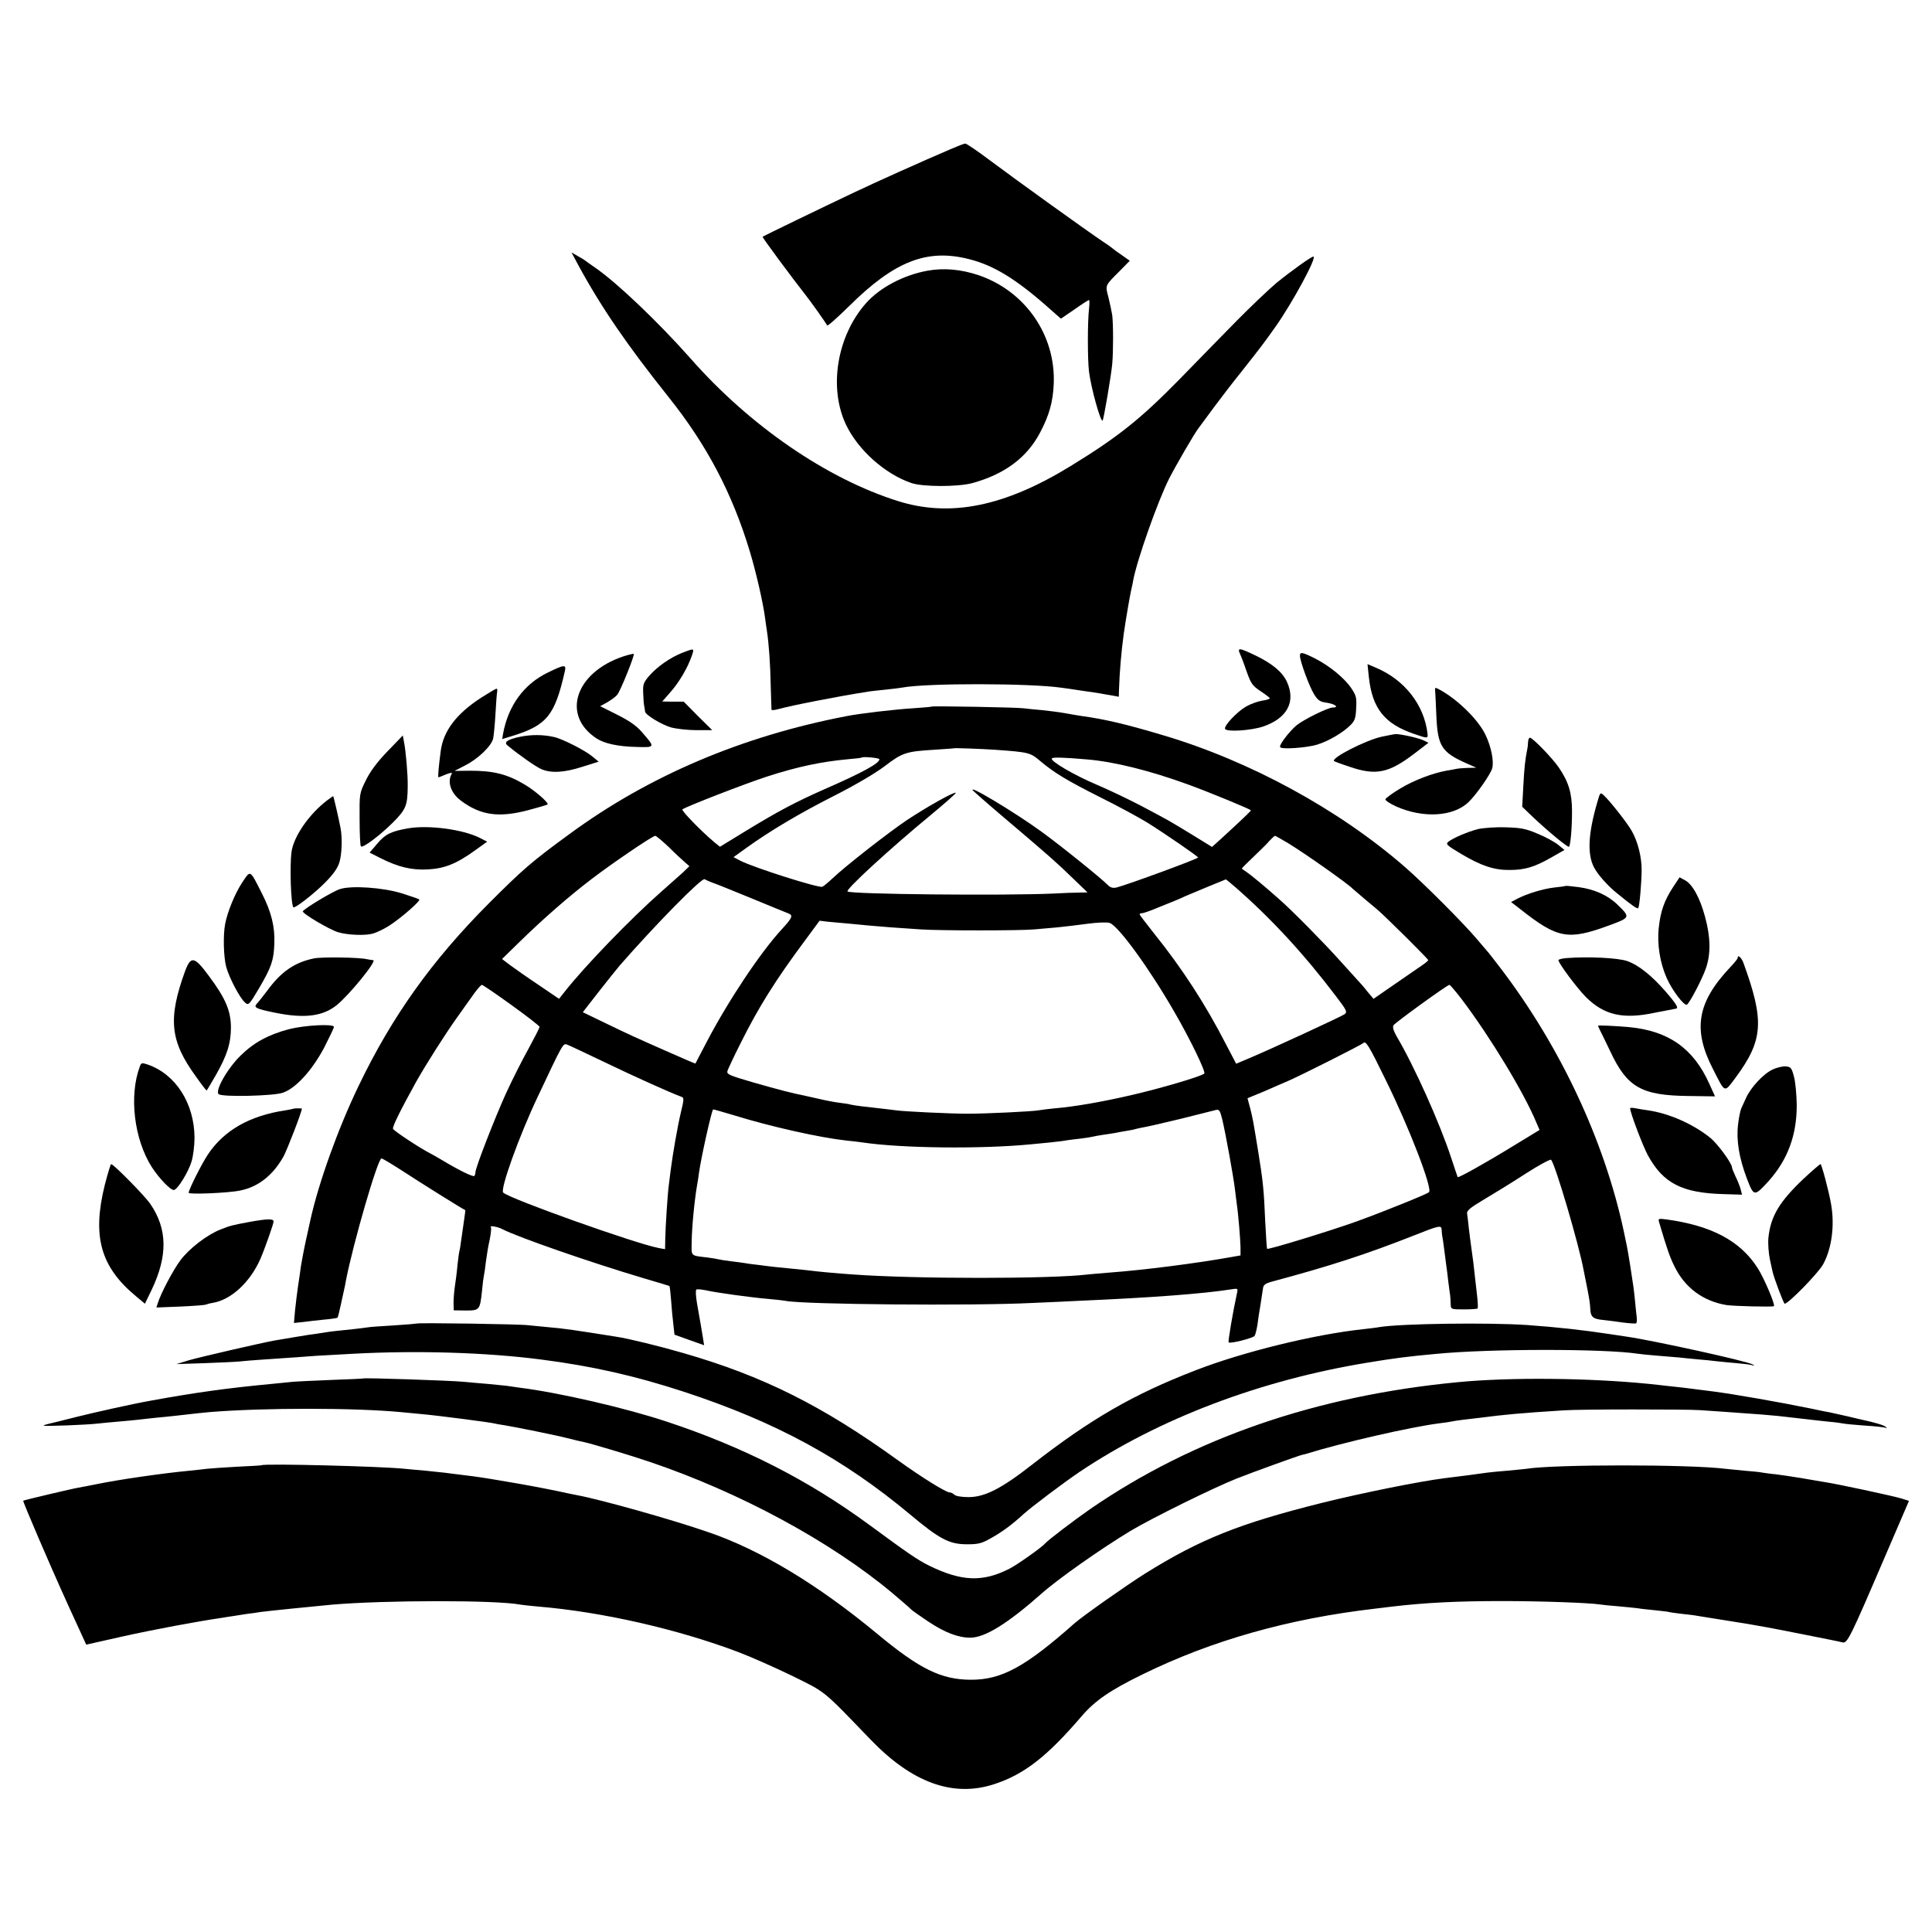
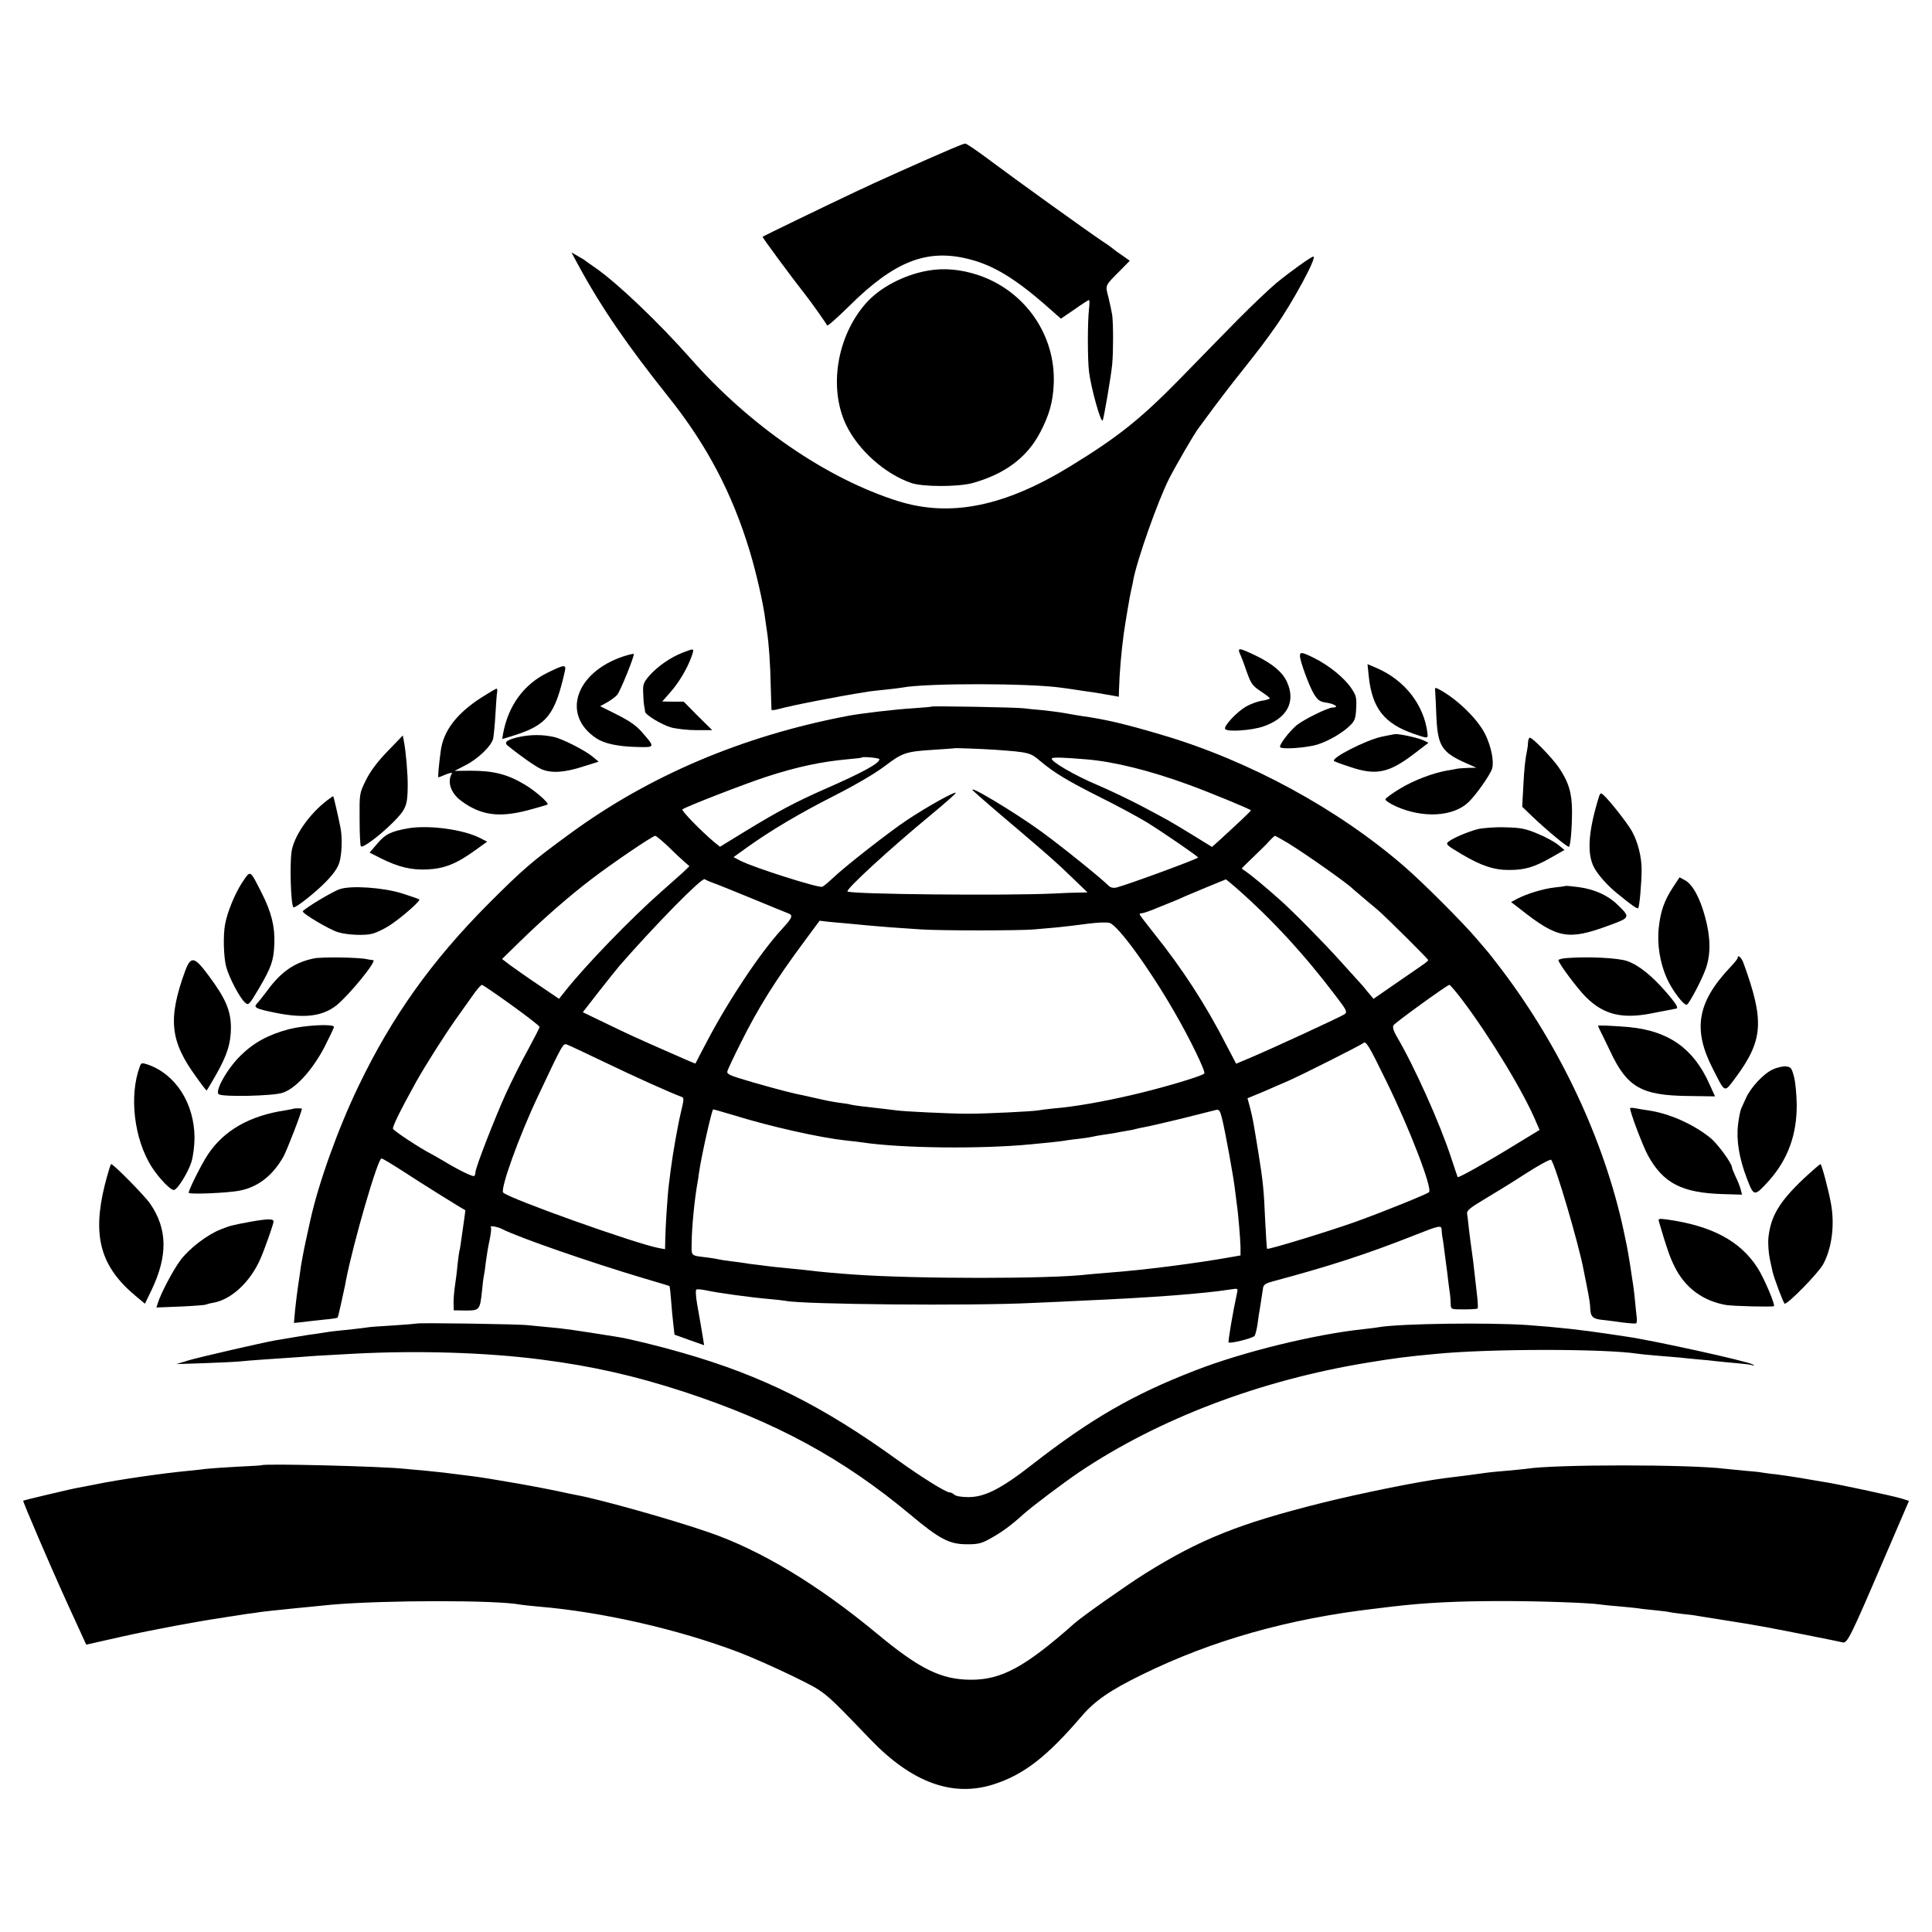
<svg xmlns="http://www.w3.org/2000/svg" version="1.0" width="1024pt" height="1024pt" viewBox="0 0 1024 1024" preserveAspectRatio="xMidYMid meet">
  <g transform="translate(0,1024) scale(0.1,-0.1)" fill="#000000" stroke="none">
    <path d="M5035 9448 c-136 -58 -408 -180 -508 -228 -171 -81 -481 -231 -485 -235 -3 -3 158 -220 225 -305 29 -36 113 -155 117 -165 2 -5 54 41 117 103 240 238 413 306 637 248 131 -33 252 -108 426 -263 l59 -52 72 49 c39 28 74 50 77 50 3 0 3 -21 0 -47 -8 -69 -8 -269 0 -333 11 -88 62 -270 72 -259 6 6 45 236 51 299 6 66 6 211 0 260 -3 19 -12 61 -20 94 -17 66 -21 59 62 142 l51 52 -41 29 c-23 15 -44 31 -47 34 -3 3 -27 21 -55 39 -95 64 -470 334 -594 427 -68 51 -129 93 -135 92 -6 0 -42 -14 -81 -31z" />
    <path d="M3066 8833 c123 -226 261 -426 478 -698 202 -253 337 -509 430 -817 33 -109 70 -270 81 -353 3 -22 7 -53 10 -70 10 -66 18 -176 20 -290 2 -66 4 -123 4 -127 1 -3 16 -2 34 3 82 22 295 64 483 94 11 2 52 6 90 10 38 4 78 9 88 11 131 24 674 23 841 -1 17 -2 66 -9 110 -16 44 -6 89 -13 100 -15 11 -2 37 -7 58 -10 l37 -7 1 39 c3 93 12 197 25 294 9 64 33 205 39 230 3 14 9 38 11 53 20 108 129 417 190 539 34 67 133 238 156 268 10 14 49 66 85 115 37 50 101 133 143 185 108 137 115 146 181 239 89 126 222 371 200 371 -11 0 -116 -75 -196 -140 -38 -32 -133 -122 -211 -201 -77 -79 -214 -218 -302 -309 -208 -212 -326 -306 -577 -460 -350 -215 -638 -273 -915 -186 -379 119 -787 400 -1100 756 -170 192 -388 400 -505 481 -27 19 -52 36 -55 39 -3 3 -20 13 -38 23 l-33 19 37 -69z" />
    <path d="M4915 8805 c-127 -23 -253 -90 -326 -173 -153 -174 -198 -447 -105 -643 64 -134 206 -261 346 -309 61 -21 245 -21 322 -1 172 47 291 135 361 269 48 91 68 162 72 257 11 258 -150 491 -397 576 -95 32 -187 40 -273 24z" />
    <path d="M3616 6780 c-63 -25 -131 -72 -175 -122 -30 -35 -34 -45 -32 -91 1 -29 3 -61 6 -72 2 -11 4 -23 4 -27 2 -17 86 -68 136 -83 29 -8 91 -15 136 -15 l84 0 -76 75 -75 76 -57 0 -57 1 43 49 c46 52 91 128 113 191 15 44 15 43 -50 18z" />
    <path d="M6575 6768 c8 -18 24 -62 36 -97 20 -55 29 -67 71 -95 26 -17 48 -34 48 -37 0 -4 -19 -10 -42 -13 -24 -4 -61 -18 -84 -31 -48 -28 -117 -101 -111 -118 6 -18 141 -9 204 13 126 44 172 131 124 236 -23 51 -76 96 -167 140 -90 43 -98 43 -79 2z" />
    <path d="M3304 6761 c-255 -85 -330 -312 -142 -435 41 -27 115 -43 212 -45 100 -3 100 -3 27 80 -28 33 -68 60 -130 91 l-90 45 38 21 c20 12 44 29 52 39 17 19 94 211 88 217 -2 2 -27 -4 -55 -13z" />
    <path d="M6890 6764 c0 -28 50 -164 75 -204 21 -33 31 -40 70 -45 42 -7 64 -25 29 -25 -26 0 -157 -65 -193 -95 -40 -35 -93 -104 -86 -115 8 -13 137 -4 195 13 60 18 139 64 179 105 22 22 27 38 29 89 3 56 0 67 -27 107 -37 54 -116 118 -193 157 -66 33 -78 35 -78 13z" />
    <path d="M7255 6653 c18 -167 82 -249 240 -303 73 -25 74 -25 71 3 -18 151 -121 283 -271 347 l-47 20 7 -67z" />
    <path d="M2905 6676 c-129 -62 -212 -177 -239 -327 l-4 -26 59 18 c178 56 220 108 273 342 8 36 -3 35 -89 -7z" />
    <path d="M7607 6572 c1 -15 4 -72 6 -127 7 -160 28 -193 162 -252 l50 -22 -45 -1 c-25 -1 -52 -3 -60 -5 -8 -2 -31 -6 -50 -9 -78 -14 -177 -52 -248 -95 -42 -25 -77 -51 -79 -57 -2 -6 23 -23 56 -38 143 -64 303 -55 384 22 41 39 118 149 126 180 10 37 -5 114 -36 178 -38 80 -151 191 -249 242 -18 10 -20 8 -17 -16z" />
    <path d="M2550 6542 c-131 -85 -200 -176 -214 -282 -11 -83 -16 -140 -12 -140 2 0 20 7 41 16 20 8 34 10 30 4 -26 -43 -6 -103 47 -143 104 -78 200 -92 354 -52 53 14 101 28 106 31 10 7 -69 76 -125 108 -90 53 -162 71 -285 71 l-83 -1 56 29 c68 34 140 103 149 143 3 16 9 74 12 129 3 55 7 108 9 118 2 9 0 17 -3 17 -4 0 -41 -22 -82 -48z" />
    <path d="M4938 6495 c-2 -2 -46 -5 -98 -9 -89 -5 -287 -28 -355 -42 -551 -106 -1044 -315 -1463 -622 -203 -148 -249 -188 -432 -371 -301 -302 -513 -599 -690 -968 -108 -224 -212 -514 -255 -710 -2 -10 -13 -59 -24 -109 -11 -50 -22 -111 -26 -135 -3 -24 -10 -71 -15 -104 -5 -33 -12 -91 -16 -129 l-6 -68 48 5 c27 4 78 9 114 13 36 3 67 8 69 10 2 1 10 34 18 71 8 37 16 73 17 78 2 6 6 28 10 50 38 195 168 645 188 645 6 0 60 -33 122 -73 82 -54 306 -194 322 -201 1 -1 -2 -24 -6 -51 -4 -28 -11 -75 -15 -105 -4 -30 -8 -57 -10 -60 -1 -3 -6 -36 -10 -73 -3 -37 -10 -89 -14 -115 -4 -26 -7 -65 -7 -87 l1 -40 63 -1 c74 0 76 2 87 106 3 36 8 72 10 80 2 8 7 40 10 70 4 30 12 83 20 117 7 34 10 65 7 68 -11 11 35 4 61 -10 84 -43 466 -176 752 -261 72 -21 131 -39 133 -40 2 -1 6 -35 9 -76 3 -40 8 -98 12 -128 l6 -54 78 -28 79 -28 -6 38 c-3 20 -9 53 -12 72 -3 19 -12 68 -19 108 -7 40 -9 75 -4 77 4 3 27 1 51 -4 56 -13 248 -39 335 -46 37 -3 77 -8 88 -10 93 -19 989 -27 1305 -11 91 4 208 9 260 12 369 16 649 37 794 60 38 6 38 6 32 -22 -21 -95 -48 -255 -44 -259 9 -8 131 23 138 35 5 9 11 35 15 60 3 25 10 72 16 105 5 33 11 71 13 85 2 20 12 27 47 37 306 82 501 145 759 247 128 51 140 53 141 29 0 -10 2 -25 3 -33 2 -8 7 -42 11 -75 4 -33 9 -71 11 -85 2 -14 7 -50 10 -80 4 -30 8 -64 10 -75 1 -11 3 -32 3 -47 1 -28 2 -28 69 -28 38 0 71 2 74 5 2 3 1 33 -3 67 -4 35 -10 90 -14 123 -3 33 -10 87 -15 120 -5 33 -11 85 -15 116 -3 31 -7 65 -9 76 -3 16 15 31 87 74 51 30 150 91 221 137 71 46 133 79 137 75 22 -22 149 -454 173 -587 3 -16 10 -52 16 -80 15 -75 18 -98 19 -126 2 -40 15 -51 67 -56 27 -3 76 -9 109 -14 33 -4 63 -6 67 -4 3 2 5 16 3 32 -2 15 -6 54 -9 87 -6 60 -8 76 -26 190 -15 94 -18 106 -34 181 -103 480 -336 976 -650 1389 -34 44 -63 82 -66 85 -3 3 -32 37 -64 75 -72 85 -285 298 -381 381 -351 305 -821 561 -1280 697 -194 58 -307 85 -432 102 -21 3 -60 10 -88 15 -27 5 -81 12 -120 16 -38 3 -83 8 -100 10 -34 5 -483 13 -487 9z m337 -229 c181 -13 186 -15 240 -61 74 -62 142 -103 321 -193 89 -44 199 -104 245 -132 90 -56 269 -179 269 -185 0 -7 -373 -144 -432 -159 -19 -4 -32 -1 -45 12 -34 35 -247 207 -353 284 -146 106 -407 262 -360 215 15 -15 134 -118 241 -208 149 -127 202 -173 279 -248 l84 -81 -45 -1 c-24 0 -84 -2 -134 -5 -262 -12 -1078 -4 -1093 11 -11 10 224 226 441 405 75 62 135 115 133 118 -8 7 -152 -74 -258 -144 -97 -65 -328 -245 -397 -311 -20 -19 -43 -38 -52 -43 -16 -9 -363 101 -435 138 l-36 19 68 49 c125 90 283 184 467 277 112 57 214 117 266 156 94 72 114 78 261 87 58 4 106 7 107 8 3 2 143 -3 218 -8z m-614 -50 c1 -21 -85 -69 -291 -159 -156 -69 -248 -118 -420 -223 l-134 -82 -31 25 c-71 60 -175 167 -168 173 14 13 334 137 448 174 164 53 289 79 430 92 38 3 71 7 73 9 6 6 92 -2 93 -9z m1099 -1 c146 -12 337 -60 537 -133 118 -43 333 -132 333 -137 0 -4 -44 -46 -155 -148 l-51 -46 -104 64 c-123 75 -121 74 -270 153 -63 33 -169 84 -235 112 -121 51 -249 126 -240 140 4 7 58 6 185 -5z m-2216 -464 c33 -33 72 -69 86 -81 l24 -21 -34 -33 c-19 -17 -72 -64 -116 -103 -160 -141 -404 -393 -510 -528 l-31 -39 -109 74 c-60 40 -128 88 -151 105 l-42 32 94 92 c124 121 261 241 382 333 107 82 322 228 336 228 5 0 37 -27 71 -59z m3280 22 c94 -57 326 -221 346 -244 3 -3 37 -32 75 -64 80 -66 67 -55 214 -199 61 -61 111 -112 111 -115 -1 -4 -17 -17 -38 -31 -20 -14 -85 -59 -145 -100 l-107 -74 -33 39 c-17 22 -39 47 -47 55 -8 9 -51 56 -95 105 -86 96 -252 265 -326 330 -66 59 -149 128 -173 144 -12 8 -22 15 -24 17 -2 1 25 28 59 60 34 33 74 71 87 87 14 15 27 27 30 27 2 0 32 -17 66 -37z m-3049 -211 c17 -5 109 -43 205 -82 96 -40 185 -76 198 -81 27 -10 22 -23 -34 -84 -113 -122 -284 -379 -397 -595 -33 -63 -61 -116 -61 -117 -1 -1 -62 25 -136 58 -182 80 -215 95 -347 159 l-114 55 84 108 c46 59 97 122 112 140 186 213 436 468 450 457 6 -4 24 -12 40 -18z m2777 -28 c188 -165 359 -350 528 -573 59 -77 62 -85 46 -97 -19 -13 -382 -181 -503 -232 l-71 -30 -53 101 c-109 213 -234 405 -381 588 -43 54 -78 100 -78 103 0 3 6 6 14 6 8 0 47 14 87 31 41 16 83 34 94 38 11 5 31 13 45 20 18 8 198 83 217 90 1 1 26 -20 55 -45z m-2057 -189 c39 -4 86 -8 105 -10 19 -2 73 -6 120 -10 47 -3 119 -8 160 -11 97 -7 528 -7 602 0 31 3 87 8 125 11 37 4 109 12 158 19 55 7 101 9 117 4 46 -16 209 -240 341 -469 86 -148 169 -321 160 -329 -15 -15 -229 -78 -385 -114 -155 -36 -303 -62 -413 -71 -33 -3 -69 -8 -80 -10 -31 -6 -280 -18 -375 -18 -93 0 -343 12 -381 18 -22 3 -56 7 -179 21 -25 3 -52 7 -60 9 -8 3 -35 7 -60 10 -25 3 -73 12 -106 20 -34 8 -73 16 -85 19 -53 10 -131 30 -267 69 -130 38 -142 43 -136 62 4 11 34 76 69 145 94 189 185 335 343 547 l76 103 41 -5 c22 -2 72 -7 110 -10z m-1784 -432 c82 -59 149 -111 149 -116 0 -4 -27 -57 -59 -116 -33 -59 -87 -166 -120 -238 -60 -133 -161 -392 -161 -416 0 -8 -3 -16 -6 -20 -7 -6 -83 31 -169 83 -27 16 -57 33 -65 37 -50 25 -193 119 -197 130 -4 11 38 96 122 248 53 94 152 250 216 340 35 50 78 109 94 132 17 23 34 42 39 43 5 0 75 -48 157 -107z m5037 30 c151 -200 330 -495 396 -655 l16 -37 -138 -84 c-153 -94 -292 -171 -296 -166 -1 2 -17 49 -35 104 -61 185 -195 484 -289 643 -17 30 -22 49 -16 58 10 15 285 214 296 214 4 0 34 -35 66 -77z m-403 -428 c125 -253 249 -576 229 -594 -13 -11 -235 -101 -384 -155 -136 -49 -469 -151 -474 -145 -2 2 -6 67 -10 144 -7 169 -12 215 -37 370 -27 164 -28 173 -43 232 l-14 52 87 36 c47 21 106 46 131 57 73 32 384 189 395 199 14 14 28 -7 120 -196z m-4136 93 c158 -76 340 -158 402 -181 15 -5 15 -12 -2 -82 -18 -76 -43 -220 -54 -305 -3 -25 -8 -61 -10 -80 -7 -52 -18 -227 -19 -288 l-1 -53 -33 6 c-123 23 -793 262 -825 294 -17 17 83 297 184 510 131 278 133 281 153 275 10 -3 102 -47 205 -96z m677 -278 c196 -61 460 -120 599 -135 33 -3 71 -8 85 -10 207 -31 628 -36 895 -10 22 2 68 7 103 10 35 4 73 8 85 11 12 2 45 6 72 9 28 3 57 8 65 10 8 2 33 7 55 10 23 3 52 8 65 10 14 3 41 8 60 11 19 3 41 7 49 10 8 2 29 7 47 10 18 3 106 23 196 45 90 23 172 43 183 46 17 4 22 -4 33 -49 18 -75 59 -302 67 -368 4 -30 8 -66 10 -80 8 -51 19 -187 20 -230 l0 -44 -45 -8 c-195 -35 -473 -70 -650 -83 -47 -4 -98 -8 -115 -10 -195 -24 -914 -24 -1243 0 -77 5 -196 16 -222 20 -14 2 -56 6 -95 10 -38 4 -83 8 -100 10 -16 2 -52 6 -80 10 -27 3 -61 7 -75 10 -14 2 -47 7 -75 10 -27 3 -57 8 -65 10 -8 2 -35 7 -60 10 -92 11 -85 5 -84 81 1 82 15 223 29 304 3 14 7 43 10 65 11 80 68 335 75 335 4 0 52 -14 106 -30z" />
    <path d="M2757 6335 c-68 -14 -89 -29 -66 -47 66 -54 149 -112 179 -125 52 -22 121 -18 217 13 l86 27 -34 28 c-40 33 -160 94 -204 103 -58 13 -120 13 -178 1z" />
    <path d="M7322 6335 c-85 -19 -269 -113 -251 -129 2 -2 39 -16 82 -30 140 -48 208 -34 345 71 l73 56 -26 13 c-24 12 -126 35 -149 33 -6 0 -39 -7 -74 -14z" />
    <path d="M2054 6258 c-56 -58 -92 -107 -115 -154 -34 -69 -34 -70 -33 -207 0 -75 3 -140 7 -143 10 -10 98 56 168 125 71 71 79 91 80 193 1 61 -10 189 -20 237 l-6 33 -81 -84z" />
    <path d="M8099 6308 c0 -13 -2 -30 -4 -38 -11 -54 -16 -98 -21 -195 l-6 -111 53 -51 c82 -78 189 -166 195 -161 8 8 16 97 16 188 0 96 -18 156 -70 232 -34 50 -139 158 -153 158 -5 0 -9 -10 -10 -22z" />
    <path d="M8466 5988 c-48 -164 -54 -274 -18 -344 19 -38 72 -98 123 -139 76 -62 108 -85 112 -78 7 11 17 128 18 199 1 69 -20 154 -53 211 -24 42 -116 159 -147 187 -19 18 -20 17 -35 -36z" />
    <path d="M1734 5998 c-96 -73 -178 -192 -189 -274 -10 -78 -3 -279 10 -293 8 -7 112 74 170 133 42 43 65 75 74 106 13 43 16 128 6 181 -11 57 -37 169 -39 169 -2 0 -16 -10 -32 -22z" />
    <path d="M2165 5850 c-92 -16 -123 -31 -165 -81 l-41 -48 59 -30 c94 -47 165 -64 251 -59 88 5 151 30 249 101 l64 46 -39 20 c-89 45 -269 69 -378 51z" />
    <path d="M7835 5846 c-55 -14 -130 -46 -158 -67 -16 -13 -10 -19 71 -67 103 -61 172 -84 253 -83 80 0 131 15 217 64 l74 42 -33 27 c-18 15 -67 42 -109 59 -63 27 -90 32 -170 34 -52 2 -117 -3 -145 -9z" />
    <path d="M1284 5563 c-39 -59 -79 -157 -91 -222 -11 -60 -8 -173 6 -226 16 -58 71 -163 99 -188 19 -17 21 -16 75 75 65 111 78 147 81 236 4 89 -16 169 -66 267 -65 128 -59 125 -104 58z" />
    <path d="M8867 5537 c-46 -70 -66 -128 -75 -213 -10 -88 6 -187 42 -268 29 -66 93 -149 107 -141 15 10 79 132 100 191 27 76 26 167 -4 275 -27 101 -67 173 -107 194 l-28 15 -35 -53z" />
    <path d="M8297 5544 c-1 -1 -28 -5 -59 -8 -60 -7 -143 -32 -197 -60 l-32 -17 48 -37 c200 -158 254 -167 474 -86 111 41 111 42 41 110 -49 48 -121 81 -205 92 -37 5 -68 8 -70 6z" />
    <path d="M1800 5527 c-37 -12 -185 -101 -195 -117 -6 -10 140 -97 187 -111 50 -15 144 -19 185 -7 21 6 60 25 88 43 63 41 167 132 157 138 -4 3 -45 17 -92 32 -99 31 -270 43 -330 22z" />
    <path d="M1663 5160 c-102 -21 -174 -71 -246 -170 -23 -30 -47 -61 -55 -69 -20 -21 -6 -28 98 -49 153 -31 250 -19 324 40 68 55 216 237 194 239 -7 0 -22 3 -33 5 -41 10 -242 13 -282 4z" />
    <path d="M8303 5162 c-24 -2 -43 -7 -43 -11 0 -16 99 -149 146 -196 97 -96 197 -119 368 -82 50 10 97 19 104 20 22 1 13 18 -45 86 -76 88 -146 145 -208 167 -48 17 -206 25 -322 16z" />
    <path d="M9210 5163 c0 -5 -17 -26 -38 -48 -177 -187 -202 -331 -92 -543 65 -128 58 -125 118 -45 148 200 155 301 42 611 -11 28 -30 44 -30 25z" />
    <path d="M981 5093 c-92 -254 -80 -371 59 -561 28 -40 53 -72 55 -72 1 0 23 36 48 80 61 107 81 170 81 256 -1 87 -28 152 -116 270 -78 106 -96 109 -127 27z" />
    <path d="M1531 4785 c-109 -29 -186 -71 -256 -140 -70 -68 -139 -190 -115 -205 24 -15 288 -9 338 8 69 23 155 117 220 239 28 55 52 105 52 110 0 18 -157 9 -239 -12z" />
    <path d="M8470 4803 c0 -2 4 -11 9 -21 5 -9 30 -61 56 -115 89 -190 165 -233 412 -236 l143 -2 -30 66 c-84 188 -216 281 -425 301 -83 7 -165 11 -165 7z" />
    <path d="M741 4587 c-58 -156 -30 -385 63 -532 41 -63 103 -127 119 -122 21 6 76 97 92 150 9 29 16 86 16 127 -1 182 -100 337 -249 388 -30 10 -34 9 -41 -11z" />
    <path d="M9395 4571 c-47 -21 -115 -94 -140 -149 -9 -20 -21 -46 -26 -57 -5 -11 -13 -50 -17 -86 -10 -84 6 -178 47 -286 37 -96 39 -96 115 -13 102 114 150 246 149 405 -1 55 -7 123 -15 150 -12 45 -16 50 -43 53 -16 1 -48 -6 -70 -17z" />
    <path d="M1557 4364 c-1 -1 -21 -5 -44 -9 -189 -28 -326 -106 -411 -234 -33 -49 -102 -187 -102 -203 0 -10 214 -1 273 12 95 19 172 79 229 179 19 34 98 238 98 255 0 2 -40 2 -43 0z" />
    <path d="M8640 4366 c0 -23 68 -202 95 -251 81 -147 181 -198 399 -204 l99 -3 -7 28 c-4 15 -16 46 -27 68 -10 22 -19 43 -19 48 0 22 -77 127 -116 158 -91 73 -218 129 -329 145 -22 3 -52 8 -67 11 -16 3 -28 3 -28 0z" />
    <path d="M555 3958 c-67 -271 -22 -432 164 -587 l49 -41 35 72 c87 182 85 324 -7 458 -29 42 -194 210 -207 210 -3 0 -18 -50 -34 -112z" />
    <path d="M9561 3994 c-130 -123 -176 -200 -188 -314 -3 -32 1 -83 8 -116 7 -32 13 -61 14 -64 7 -33 59 -170 64 -170 20 0 179 163 204 209 46 84 62 207 42 319 -12 70 -50 212 -56 212 -3 0 -43 -34 -88 -76z" />
    <path d="M1325 3764 c-97 -18 -104 -20 -155 -40 -72 -28 -168 -102 -214 -164 -40 -54 -104 -176 -120 -228 l-7 -22 127 5 c70 3 131 8 134 10 4 2 21 7 40 10 96 17 195 109 249 230 23 52 71 188 71 201 0 15 -31 15 -125 -2z" />
    <path d="M8793 3764 c43 -146 58 -188 82 -236 55 -113 151 -184 275 -205 40 -6 242 -11 252 -6 9 5 -51 147 -86 202 -92 144 -244 225 -485 258 -40 5 -43 4 -38 -13z" />
    <path d="M2209 3225 c-2 -1 -58 -6 -123 -10 -66 -4 -127 -8 -135 -10 -16 -3 -140 -17 -176 -20 -11 -1 -42 -5 -70 -10 -27 -4 -59 -9 -70 -10 -21 -3 -126 -21 -180 -30 -76 -14 -397 -88 -455 -105 l-65 -20 150 5 c83 3 166 7 185 9 19 2 74 7 123 10 48 3 126 9 175 12 93 7 96 8 307 19 337 18 702 7 995 -31 271 -35 495 -86 753 -170 488 -160 845 -354 1202 -652 155 -130 207 -157 300 -157 61 0 78 4 130 34 57 32 104 66 170 126 47 42 212 166 296 223 422 283 959 487 1529 580 139 23 208 32 360 46 284 28 894 28 1070 1 14 -2 59 -7 100 -10 41 -3 95 -8 120 -10 25 -3 70 -7 100 -10 30 -2 75 -7 100 -10 25 -3 72 -7 104 -10 33 -3 69 -7 80 -10 16 -5 17 -4 6 3 -26 17 -527 127 -665 147 -22 3 -67 10 -100 15 -140 21 -264 35 -430 47 -206 14 -668 8 -785 -11 -14 -3 -52 -7 -85 -11 -255 -27 -637 -120 -891 -219 -328 -127 -552 -256 -864 -499 -162 -127 -251 -172 -336 -172 -37 0 -68 5 -76 13 -6 6 -18 12 -25 12 -20 0 -151 82 -272 169 -403 291 -717 448 -1141 570 -120 35 -291 77 -353 86 -212 34 -289 45 -354 50 -43 4 -94 9 -113 11 -40 6 -586 14 -591 9z" />
-     <path d="M1927 2934 c-1 -1 -78 -5 -172 -8 -93 -4 -186 -8 -205 -10 -19 -2 -69 -7 -110 -11 -233 -22 -401 -45 -642 -89 -91 -16 -293 -61 -393 -86 -66 -17 -131 -33 -145 -36 -13 -3 -27 -7 -29 -10 -5 -5 233 4 289 11 19 2 66 7 105 10 38 3 86 8 105 10 19 2 60 7 90 10 30 3 75 7 100 10 124 14 149 17 195 21 289 23 766 23 1015 -1 25 -2 72 -7 105 -10 89 -8 373 -45 387 -50 7 -2 30 -6 51 -9 52 -8 283 -55 332 -68 22 -5 48 -12 57 -14 10 -2 26 -6 36 -8 45 -10 248 -71 342 -103 480 -162 963 -423 1290 -697 52 -44 97 -83 100 -87 3 -4 43 -32 89 -63 89 -59 159 -86 224 -86 77 0 197 74 379 235 88 78 313 236 470 331 112 67 438 228 564 278 78 31 335 124 349 126 3 0 10 2 17 4 193 60 556 143 706 162 26 3 54 7 62 9 8 2 38 7 65 10 28 3 66 8 85 10 140 18 215 25 450 40 81 6 646 6 720 1 25 -2 90 -6 145 -10 173 -12 219 -16 270 -21 61 -7 141 -16 175 -20 14 -2 54 -6 90 -10 36 -3 72 -8 80 -10 8 -2 60 -7 115 -11 55 -3 105 -9 110 -12 7 -3 7 -2 0 5 -8 9 -60 24 -125 38 -8 2 -45 10 -81 19 -37 8 -78 17 -90 20 -13 2 -58 11 -99 20 -166 34 -405 76 -520 91 -152 20 -191 24 -240 29 -30 4 -75 8 -100 11 -319 32 -738 36 -1015 9 -749 -72 -1399 -296 -1945 -671 -85 -59 -227 -167 -240 -183 -15 -19 -149 -114 -189 -134 -142 -73 -255 -68 -425 15 -63 31 -116 68 -316 215 -322 237 -666 413 -1073 548 -219 73 -574 155 -783 181 -27 4 -58 8 -69 10 -11 1 -56 6 -100 10 -44 3 -100 9 -125 11 -71 7 -528 22 -533 18z" />
    <path d="M1387 2474 c-1 -1 -60 -5 -132 -8 -71 -4 -143 -9 -160 -11 -16 -2 -57 -7 -90 -10 -148 -14 -380 -48 -491 -71 -44 -9 -88 -17 -99 -19 -22 -3 -289 -66 -292 -69 -2 -1 35 -90 81 -197 98 -227 134 -307 216 -485 l37 -81 191 43 c166 37 397 80 527 99 22 4 51 8 64 10 13 2 45 7 70 11 25 3 57 7 71 10 27 4 291 31 380 39 279 24 871 25 999 0 10 -2 51 -6 92 -10 338 -28 739 -119 1064 -242 66 -25 194 -82 285 -126 180 -89 158 -71 413 -336 222 -231 439 -309 658 -237 158 52 279 146 463 361 70 81 149 136 321 220 369 181 776 296 1235 349 25 3 66 8 91 11 180 21 345 29 584 29 197 0 458 -9 515 -18 14 -2 59 -7 100 -10 41 -4 86 -8 100 -10 14 -3 56 -7 95 -11 38 -4 72 -8 75 -10 3 -1 32 -5 65 -9 33 -3 71 -8 85 -11 14 -2 70 -11 125 -20 133 -21 146 -23 245 -41 95 -18 93 -18 205 -40 44 -9 100 -20 125 -25 25 -5 54 -11 66 -14 25 -6 39 21 225 455 l127 295 -41 13 c-47 14 -341 77 -402 86 -22 4 -80 13 -129 22 -49 8 -110 17 -135 20 -25 2 -57 7 -71 9 -13 3 -56 7 -95 10 -38 4 -83 8 -100 10 -190 24 -908 24 -1055 0 -14 -2 -59 -6 -100 -10 -41 -3 -88 -8 -105 -10 -31 -5 -163 -22 -230 -30 -134 -17 -441 -79 -650 -131 -436 -109 -644 -192 -937 -375 -97 -61 -330 -225 -373 -263 -262 -232 -387 -300 -551 -299 -155 1 -269 56 -494 243 -316 262 -620 445 -895 539 -190 66 -571 173 -695 196 -14 3 -36 7 -50 10 -56 13 -180 37 -260 51 -140 24 -181 31 -240 39 -25 3 -61 8 -80 10 -50 7 -95 12 -175 20 -38 3 -88 8 -110 10 -118 13 -746 29 -758 19z" />
  </g>
</svg>